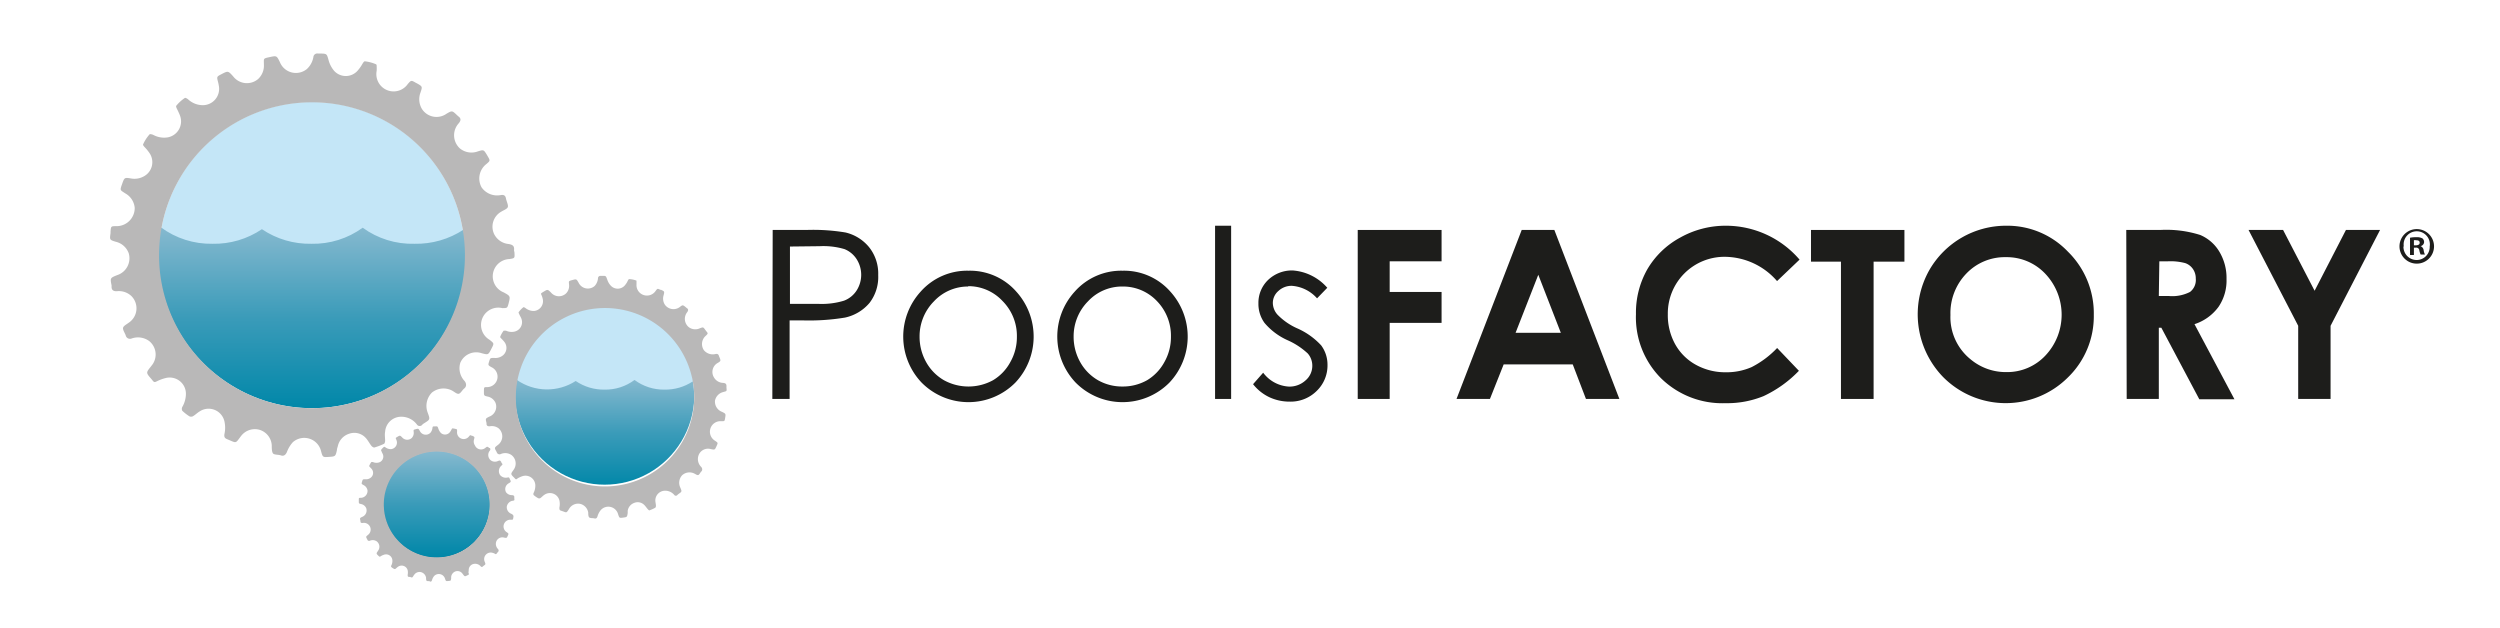
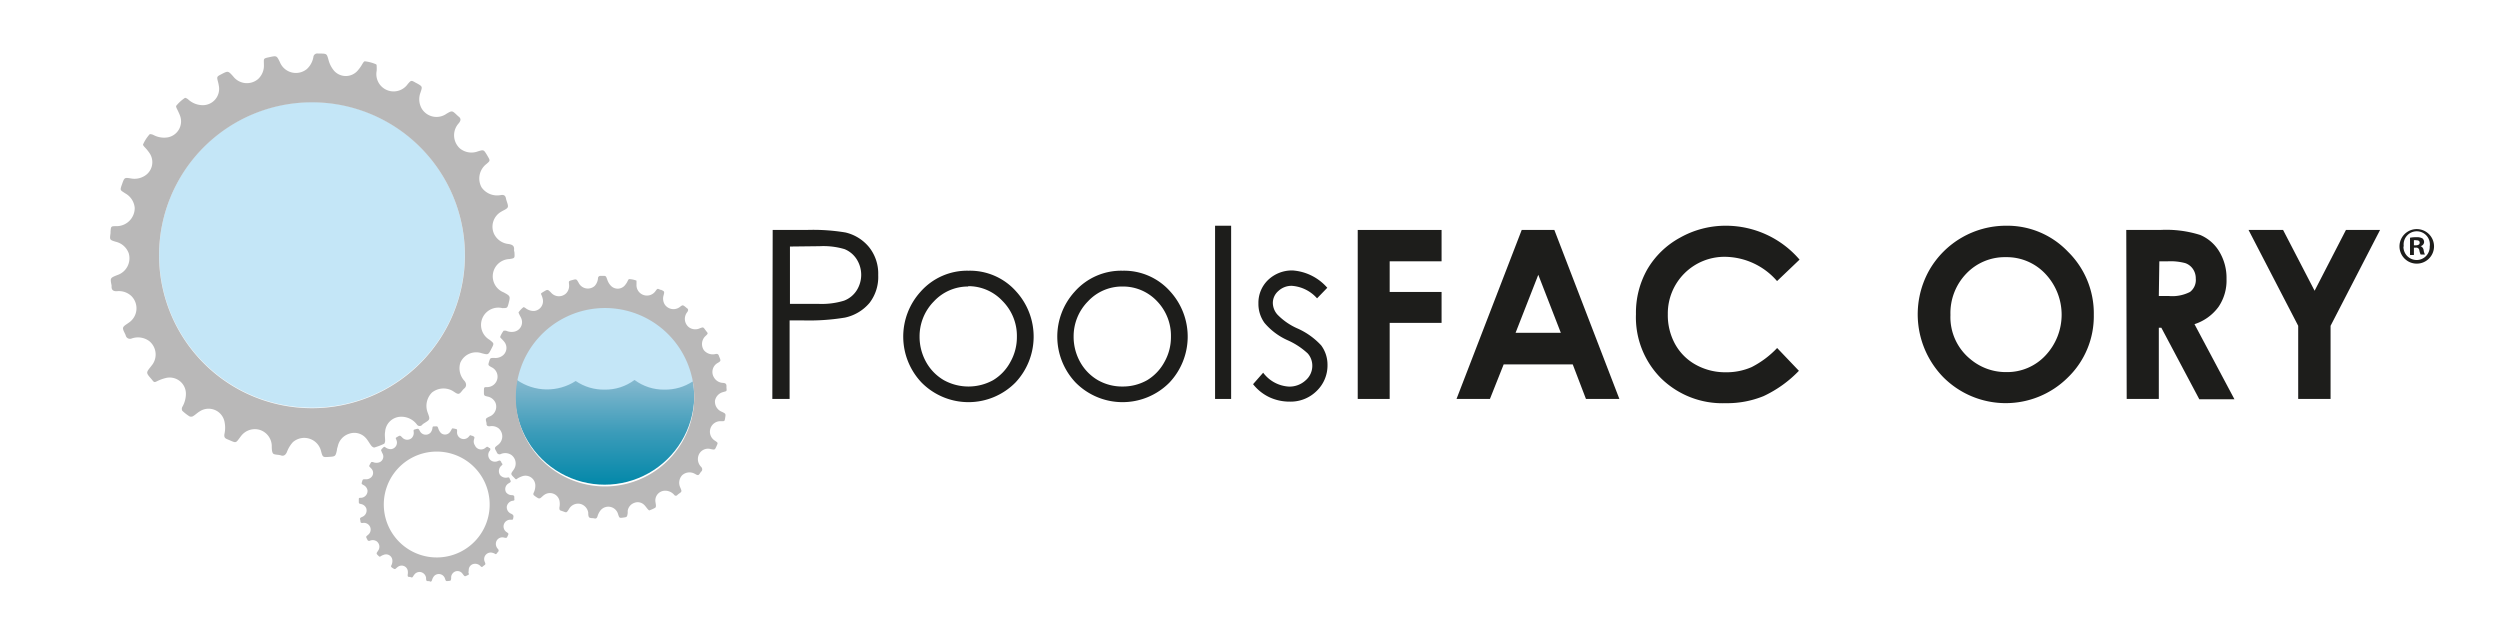
<svg xmlns="http://www.w3.org/2000/svg" xmlns:xlink="http://www.w3.org/1999/xlink" id="Warstwa_1" data-name="Warstwa 1" viewBox="0 0 289.51 72.72">
  <defs>
    <style>.cls-1{fill:none;}.cls-2{fill:#c4e6f7;}.cls-2,.cls-7{fill-rule:evenodd;}.cls-3{clip-path:url(#clip-path);}.cls-4{fill:url(#Gradient_bez_nazwy);}.cls-5{clip-path:url(#clip-path-2);}.cls-6{fill:url(#Gradient_bez_nazwy_2);}.cls-7{fill:#b9b8b8;}.cls-8{clip-path:url(#clip-path-3);}.cls-9{fill:url(#Gradient_bez_nazwy_3);}.cls-10{fill:url(#Gradient_bez_nazwy_4);}.cls-11{fill:#1d1d1b;}</style>
    <clipPath id="clip-path">
      <path class="cls-1" d="M59.65,46.07a10.38,10.38,0,0,0,20.75,0,10.83,10.83,0,0,0-.18-1.9,5.75,5.75,0,0,1-3.28.95A5.66,5.66,0,0,1,73.48,44,5.62,5.62,0,0,1,70,45.12a5.76,5.76,0,0,1-3.33-1A6.11,6.11,0,0,1,59.86,44a9.93,9.93,0,0,0-.21,2.06" />
    </clipPath>
    <linearGradient id="Gradient_bez_nazwy" x1="36.03" y1="320.4" x2="36.76" y2="320.4" gradientTransform="matrix(0, 17.12, 17.12, 0, -5414.6, -572.85)" gradientUnits="userSpaceOnUse">
      <stop offset="0" stop-color="#86b9cf" />
      <stop offset="0.5" stop-color="#3a9bb9" />
      <stop offset="0.92" stop-color="#098aab" />
      <stop offset="1" stop-color="#0087a8" />
    </linearGradient>
    <clipPath id="clip-path-2">
-       <path class="cls-1" d="M18.3,29.85a17.84,17.84,0,0,0,35.67,0,17.39,17.39,0,0,0-.3-3.25A9.94,9.94,0,0,1,48,28.23a9.73,9.73,0,0,1-6-1.86,9.72,9.72,0,0,1-5.94,1.86,9.87,9.87,0,0,1-5.73-1.69,9.83,9.83,0,0,1-5.72,1.69,9.75,9.75,0,0,1-6-1.92,17.93,17.93,0,0,0-.35,3.54" />
-     </clipPath>
+       </clipPath>
    <linearGradient id="Gradient_bez_nazwy_2" x1="25.71" y1="324.3" x2="26.43" y2="324.3" gradientTransform="matrix(0, 29.43, 29.43, 0, -9509.08, -730.37)" xlink:href="#Gradient_bez_nazwy" />
    <clipPath id="clip-path-3">
-       <path class="cls-1" d="M44.38,58.4a6.17,6.17,0,1,0,6.17-6.17,6.16,6.16,0,0,0-6.17,6.17" />
-     </clipPath>
+       </clipPath>
    <linearGradient id="Gradient_bez_nazwy_3" x1="36.06" y1="320.76" x2="36.78" y2="320.76" gradientTransform="matrix(0, 16.98, 16.98, 0, -5396.01, -560.03)" gradientUnits="userSpaceOnUse">
      <stop offset="0" stop-color="#97d5ef" />
      <stop offset="0.5" stop-color="#007b95" />
      <stop offset="1" stop-color="#0d5062" />
    </linearGradient>
    <linearGradient id="Gradient_bez_nazwy_4" x1="36.06" y1="320.76" x2="36.78" y2="320.76" gradientTransform="matrix(0, 16.98, 16.98, 0, -5396.01, -560.03)" xlink:href="#Gradient_bez_nazwy" />
  </defs>
  <path class="cls-2" d="M36.14,11.81a17.7,17.7,0,1,1-17.71,17.7,17.7,17.7,0,0,1,17.71-17.7" />
  <path class="cls-2" d="M70,35.55c5.71,0,10.34,4.35,10.34,9.72S75.73,55,70,55s-10.33-4.36-10.33-9.73S64.32,35.55,70,35.55" />
  <g class="cls-3">
    <rect class="cls-4" x="59.65" y="44.01" width="20.74" height="12.43" />
  </g>
  <g class="cls-5">
    <rect class="cls-6" x="18.3" y="26.31" width="35.67" height="21.38" />
  </g>
  <path class="cls-7" d="M59,30c.61-.1.61-.1.58-.71,0-.11-.06-.24-.05-.35.05-.47-.19-.6-.61-.68a2.1,2.1,0,0,1-1.71-1.18,2,2,0,0,1,.86-2.58c.27-.17.67-.3.74-.53s-.15-.63-.22-1-.29-.44-.65-.37a2.2,2.2,0,0,1-2.17-.9A2.12,2.12,0,0,1,56.32,19c.46-.39.46-.39.15-.92l-.1-.17c-.36-.58-.36-.58-1-.39a2.12,2.12,0,0,1-2.11-.33,2.06,2.06,0,0,1-.13-2.92c.27-.34.27-.57-.07-.81l-.15-.14c-.56-.53-.56-.52-1.2-.15a2,2,0,0,1-2.87-.59,2.19,2.19,0,0,1-.15-1.85c.24-.71.24-.71-.41-1.08l-.14-.07c-.52-.3-.52-.3-.91.14A2,2,0,0,1,43.62,8.2a4.43,4.43,0,0,0,0-.52c0-.09,0-.23-.11-.25a4.43,4.43,0,0,0-1.26-.33c-.15,0-.32.4-.48.62a4.23,4.23,0,0,1-.32.42,1.82,1.82,0,0,1-2.75.07A3.2,3.2,0,0,1,38.06,7c-.22-.77-.18-.79-1-.8h-.24a.45.45,0,0,0-.53.41A2.45,2.45,0,0,1,35.53,8a2,2,0,0,1-3.12-.81c-.37-.75-.37-.75-1.17-.58s-.68.15-.68.86a2.11,2.11,0,0,1-.68,1.69A2,2,0,0,1,27,8.84c-.59-.65-.59-.65-1.37-.24-.53.27-.54.29-.38.89a5.35,5.35,0,0,1,.11.55,1.89,1.89,0,0,1-1.85,2.14,2.51,2.51,0,0,1-1.71-.66c-.11-.1-.33-.22-.39-.18a4.58,4.58,0,0,0-1,.91c-.08.12.16.48.26.73a4,4,0,0,1,.2.48,1.88,1.88,0,0,1-1.46,2.45,2.61,2.61,0,0,1-1.66-.29c-.13-.06-.39-.12-.43-.06a4.51,4.51,0,0,0-.75,1.16c-.05.13.3.42.46.63a4.71,4.71,0,0,1,.33.45,1.86,1.86,0,0,1-.7,2.62,2.21,2.21,0,0,1-1.47.25c-.78-.13-.78-.12-1.05.64s-.24.68.36,1.08a2.13,2.13,0,0,1,1.1,1.67,2.1,2.1,0,0,1-2.13,2.13c-.62,0-.62,0-.67.65,0,.06,0,.11,0,.16-.11.78-.11.78.62,1a2.1,2.1,0,0,1,1.49,1.34,2.05,2.05,0,0,1-1.34,2.52c-.82.33-.82.33-.65,1.19a1.24,1.24,0,0,1,0,.16c0,.4.24.54.64.51a2.12,2.12,0,0,1,1.63.54,2,2,0,0,1-.31,3.13c-.23.18-.59.35-.63.58s.19.56.3.84a.51.51,0,0,0,.72.38,2.2,2.2,0,0,1,2,.3,2,2,0,0,1,.26,2.88c-.19.27-.52.58-.48.83s.4.57.61.85.3.2.52.1a4.74,4.74,0,0,1,1-.37,1.88,1.88,0,0,1,2.35,1.83,3.1,3.1,0,0,1-.42,1.52.48.48,0,0,0,0,.44,5.65,5.65,0,0,0,.82.64.47.47,0,0,0,.4,0c.28-.16.51-.4.78-.56A1.88,1.88,0,0,1,26,48.84,3.39,3.39,0,0,1,26,50.22c-.07.35,0,.53.33.65l.33.14c.66.29.66.29,1.09-.3.07-.09.13-.18.2-.26a2,2,0,0,1,2.16-.66,2,2,0,0,1,1.36,1.77c0,.32,0,.75.14.94s.62.13.93.24.53-.05.68-.38a3.6,3.6,0,0,1,.69-1.15,2,2,0,0,1,3.26,1c.2.75.2.75.93.7s.76-.05.92-.8c0-.15.06-.29.1-.43a1.93,1.93,0,0,1,1.34-1.46,1.78,1.78,0,0,1,1.9.5c.25.27.42.62.65.91.08.1.26.22.35.19a7.05,7.05,0,0,0,1.08-.41c.09,0,.15-.22.16-.34,0-.36-.07-.72,0-1.08a1.86,1.86,0,0,1,1.85-1.73,2.25,2.25,0,0,1,1.83.9.38.38,0,0,0,.64,0,1.15,1.15,0,0,1,.19-.14c.71-.44.71-.44.42-1.23a2.19,2.19,0,0,1,.49-2.33,2.14,2.14,0,0,1,2.33-.23c.26.14.56.42.78.37s.4-.43.64-.62.3-.55,0-.89A2.15,2.15,0,0,1,53.31,42a2,2,0,0,1,2.49-1.09c.74.19.74.19,1.09-.49s.34-.63-.18-1.06a2,2,0,0,1,1.46-3.68c.58,0,.58,0,.73-.55.21-.84.21-.84-.57-1.27A2,2,0,0,1,59,30M36.13,47.27A17.71,17.71,0,1,1,53.84,29.56,17.71,17.71,0,0,1,36.13,47.27" />
  <g class="cls-8">
    <rect class="cls-9" x="44.38" y="52.23" width="12.33" height="12.33" />
  </g>
  <g class="cls-8">
    <rect class="cls-10" x="44.38" y="52.23" width="12.33" height="12.33" />
  </g>
  <path class="cls-7" d="M83.81,45.38c.35-.08.36-.09.32-.45a1.6,1.6,0,0,1,0-.21c0-.28-.13-.35-.39-.38a1.26,1.26,0,0,1-1.07-.65A1.2,1.2,0,0,1,83,42.1c.15-.1.39-.2.42-.34s-.11-.37-.17-.56-.19-.25-.4-.2a1.33,1.33,0,0,1-1.34-.45,1.27,1.27,0,0,1,.24-1.68c.26-.26.26-.26,0-.56a.36.36,0,0,0-.07-.1c-.24-.34-.24-.34-.62-.2a1.25,1.25,0,0,1-1.29-.12,1.24,1.24,0,0,1-.18-1.75c.14-.21.14-.35-.08-.48l-.09-.08c-.36-.29-.36-.29-.73,0A1.22,1.22,0,0,1,77,35.29a1.29,1.29,0,0,1-.15-1.1c.11-.44.11-.44-.3-.63a.2.2,0,0,0-.08,0c-.33-.16-.33-.16-.54.12a1.21,1.21,0,0,1-2.22-.75c0-.1,0-.21,0-.31s0-.15-.08-.15a2.57,2.57,0,0,0-.77-.15c-.09,0-.18.25-.26.39a2.4,2.4,0,0,1-.18.26,1.09,1.09,0,0,1-1.65.15,1.84,1.84,0,0,1-.44-.72c-.17-.46-.14-.47-.64-.45h-.14a.27.27,0,0,0-.3.27,1.48,1.48,0,0,1-.4.91A1.19,1.19,0,0,1,67,32.73c-.25-.43-.25-.43-.72-.3s-.41.12-.38.54a1.24,1.24,0,0,1-.34,1,1.2,1.2,0,0,1-1.76-.1c-.38-.37-.38-.37-.83-.1s-.32.2-.2.56a3,3,0,0,1,.09.32,1.14,1.14,0,0,1-1,1.36,1.52,1.52,0,0,1-1-.33c-.07-.06-.21-.12-.25-.1a2.84,2.84,0,0,0-.56.59c0,.07.11.28.18.43a1.47,1.47,0,0,1,.14.28,1.12,1.12,0,0,1-.78,1.52,1.53,1.53,0,0,1-1-.11c-.08,0-.24,0-.26,0a2.78,2.78,0,0,0-.41.73c0,.08.2.24.3.36a2.53,2.53,0,0,1,.22.26,1.12,1.12,0,0,1-.32,1.6,1.36,1.36,0,0,1-.88.21c-.47,0-.47,0-.6.42s-.12.42.25.64a1.21,1.21,0,0,1-.47,2.32c-.37,0-.37,0-.38.42v.09c0,.47,0,.48.41.58a1.27,1.27,0,0,1,.94.75,1.23,1.23,0,0,1-.71,1.57c-.47.23-.47.23-.34.74a.32.32,0,0,1,0,.09c0,.24.16.32.41.29a1.29,1.29,0,0,1,1,.25,1.23,1.23,0,0,1-.07,1.9c-.13.11-.34.23-.36.37s.14.33.21.5a.33.33,0,0,0,.46.2,1.29,1.29,0,0,1,1.22.1,1.23,1.23,0,0,1,.27,1.72c-.1.16-.29.36-.26.51s.26.33.4.49.19.11.32,0a2.94,2.94,0,0,1,.57-.26,1.14,1.14,0,0,1,1.48,1,1.85,1.85,0,0,1-.19.93.26.26,0,0,0,0,.26,2.68,2.68,0,0,0,.52.36.26.26,0,0,0,.24,0c.16-.1.29-.26.44-.36a1.13,1.13,0,0,1,1.78.62,1.93,1.93,0,0,1,0,.83c0,.21,0,.31.22.37l.21.07c.4.16.4.16.65-.22a1.4,1.4,0,0,1,.1-.16,1.2,1.2,0,0,1,1.27-.48,1.24,1.24,0,0,1,.89,1c0,.19,0,.45.12.56s.38.06.57.11.32,0,.39-.26a2,2,0,0,1,.38-.71,1.17,1.17,0,0,1,2,.5c.15.44.15.44.59.38s.45-.06.52-.52c0-.08,0-.17,0-.26a1.15,1.15,0,0,1,.75-.92,1.06,1.06,0,0,1,1.16.23c.16.15.28.35.43.51s.16.13.21.11a4.63,4.63,0,0,0,.64-.29.29.29,0,0,0,.08-.21c0-.22-.07-.43-.07-.65a1.13,1.13,0,0,1,1.05-1.11,1.37,1.37,0,0,1,1.13.47.23.23,0,0,0,.39,0l.11-.09c.41-.28.41-.28.21-.75a1.29,1.29,0,0,1,.2-1.41,1.26,1.26,0,0,1,1.39-.23c.16.07.35.23.49.19s.22-.28.35-.4.16-.34,0-.53a1.28,1.28,0,0,1-.33-1.31,1.17,1.17,0,0,1,1.45-.76c.45.09.45.09.64-.33s.18-.39-.15-.63a1.22,1.22,0,0,1,.73-2.27c.36,0,.36,0,.42-.35.09-.52.09-.52-.39-.75a1.26,1.26,0,0,1-.78-1.29,1.28,1.28,0,0,1,1-1M70.72,56.31a10.33,10.33,0,1,1,9.65-11,10.33,10.33,0,0,1-9.65,11" />
  <path class="cls-7" d="M59.36,58c.22-.05.23-.05.2-.28a.7.7,0,0,1,0-.14c0-.18-.09-.22-.25-.24A.83.83,0,0,1,58.6,57a.76.76,0,0,1,.26-1c.1-.07.25-.13.28-.22s-.08-.23-.12-.36-.12-.16-.25-.12a.87.87,0,0,1-.86-.29.83.83,0,0,1,.15-1.08c.17-.16.17-.16,0-.35a.43.43,0,0,0,0-.07c-.16-.21-.16-.21-.4-.12a.8.8,0,0,1-.82-.08.79.79,0,0,1-.12-1.12c.09-.13.09-.22,0-.31l-.06,0c-.23-.19-.23-.19-.47,0A.77.77,0,0,1,55,51.58a.81.81,0,0,1-.1-.71c.07-.27.07-.27-.19-.4l-.06,0c-.2-.1-.2-.1-.34.07A.77.77,0,0,1,52.93,50a1.41,1.41,0,0,0,0-.2s0-.09-.05-.09a1.71,1.71,0,0,0-.49-.1c-.06,0-.11.17-.17.25a1,1,0,0,1-.11.17.71.71,0,0,1-1.06.1,1.4,1.4,0,0,1-.28-.47c-.1-.29-.09-.3-.4-.28h-.1c-.11,0-.17,0-.19.17a1,1,0,0,1-.25.58.76.76,0,0,1-1.22-.24c-.16-.27-.16-.27-.46-.19s-.26.07-.24.35a.84.84,0,0,1-.22.66.77.77,0,0,1-1.13-.07c-.24-.23-.24-.23-.53-.06s-.2.13-.13.36a.76.76,0,0,1-.6,1.07,1,1,0,0,1-.67-.21s-.13-.08-.15-.06a1.61,1.61,0,0,0-.36.38s.07.17.11.27a1.51,1.51,0,0,1,.09.18.71.71,0,0,1-.5,1,1,1,0,0,1-.65-.07s-.15,0-.16,0a1.93,1.93,0,0,0-.26.46c0,.06.12.16.19.24a1.07,1.07,0,0,1,.14.16.7.7,0,0,1-.21,1,.82.82,0,0,1-.55.14c-.31,0-.31,0-.39.27s-.08.26.16.4a.84.84,0,0,1,.47.62.8.8,0,0,1-.77.86c-.24,0-.24,0-.24.27V58c0,.31,0,.31.26.37a.82.82,0,0,1,.6.48.8.8,0,0,1-.45,1c-.3.14-.3.14-.22.47a.11.11,0,0,1,0,.06c0,.15.1.2.26.18a.79.79,0,0,1,.63.16.77.77,0,0,1,0,1.21c-.08.08-.21.15-.22.24s.08.21.13.32a.21.21,0,0,0,.29.13.83.83,0,0,1,.78.06.78.78,0,0,1,.17,1.1c-.06.11-.18.23-.16.33s.17.21.26.31a.14.14,0,0,0,.2,0,1.49,1.49,0,0,1,.36-.17.73.73,0,0,1,1,.65,1.11,1.11,0,0,1-.13.59.17.17,0,0,0,0,.17,1.46,1.46,0,0,0,.33.22.17.17,0,0,0,.15,0c.1-.07.18-.17.28-.23a.72.72,0,0,1,1.14.39,1.35,1.35,0,0,1,0,.53c0,.14,0,.21.14.24l.13,0c.26.1.26.1.41-.14a.36.36,0,0,1,.07-.1.75.75,0,0,1,.81-.31.8.8,0,0,1,.57.64c0,.13,0,.29.07.36s.24,0,.37.07.2,0,.25-.16a1.34,1.34,0,0,1,.24-.46.75.75,0,0,1,1.27.32c.1.28.1.28.38.25s.29,0,.33-.33a.86.86,0,0,1,0-.17.77.77,0,0,1,.47-.6.71.71,0,0,1,.75.15c.1.1.17.23.27.33a.17.17,0,0,0,.14.07,2.09,2.09,0,0,0,.4-.19s.06-.09,0-.13,0-.27,0-.41a.72.72,0,0,1,.67-.71.84.84,0,0,1,.72.3c.09.09.17.09.25,0l.07-.06c.26-.18.26-.18.14-.48a.76.76,0,0,1,1-1c.11,0,.23.15.31.12s.14-.17.23-.25.11-.22,0-.34a.84.84,0,0,1-.21-.84.75.75,0,0,1,.93-.48c.29.05.29.05.41-.21s.11-.25-.1-.41a.78.78,0,0,1,.47-1.45c.23,0,.23,0,.27-.22s.06-.33-.25-.48a.81.81,0,0,1-.5-.83.83.83,0,0,1,.66-.67M51,64.54A6.13,6.13,0,1,1,56.69,58,6.12,6.12,0,0,1,51,64.54" />
  <path class="cls-11" d="M89.48,26.63h3.9a22.9,22.9,0,0,1,4.52.29,5,5,0,0,1,2.74,1.7,4.89,4.89,0,0,1,1.06,3.23,4.92,4.92,0,0,1-1,3.22,5.12,5.12,0,0,1-2.86,1.71,25.58,25.58,0,0,1-5,.32h-1.4v9.1h-2Zm2,1.92v6.64l3.32,0a8.8,8.8,0,0,0,2.94-.37,3,3,0,0,0,1.46-1.18,3.37,3.37,0,0,0,0-3.63,3,3,0,0,0-1.4-1.16,8.56,8.56,0,0,0-2.86-.34Z" />
  <path class="cls-11" d="M112.16,31.35a7.14,7.14,0,0,1,5.54,2.43,7.76,7.76,0,0,1-.11,10.52,7.64,7.64,0,0,1-10.87,0,7.73,7.73,0,0,1-.12-10.51,7.19,7.19,0,0,1,5.56-2.44m0,1.83a5.39,5.39,0,0,0-4,1.71A5.76,5.76,0,0,0,106.49,39a6,6,0,0,0,.76,2.93,5.54,5.54,0,0,0,2.06,2.1,5.91,5.91,0,0,0,5.69,0,5.45,5.45,0,0,0,2-2.1,5.85,5.85,0,0,0,.76-2.93,5.72,5.72,0,0,0-1.67-4.15,5.4,5.4,0,0,0-4-1.71" />
  <path class="cls-11" d="M130,31.35a7.14,7.14,0,0,1,5.54,2.43,7.76,7.76,0,0,1-.11,10.52,7.64,7.64,0,0,1-10.87,0,7.73,7.73,0,0,1-.12-10.51A7.19,7.19,0,0,1,130,31.35m0,1.83a5.37,5.37,0,0,0-4,1.71A5.76,5.76,0,0,0,124.33,39a6,6,0,0,0,.76,2.93,5.54,5.54,0,0,0,2.06,2.1,5.64,5.64,0,0,0,2.84.73,5.71,5.71,0,0,0,2.85-.73,5.52,5.52,0,0,0,2-2.1,5.85,5.85,0,0,0,.76-2.93A5.76,5.76,0,0,0,134,34.89a5.4,5.4,0,0,0-4-1.71" />
  <rect class="cls-11" x="140.71" y="26.14" width="1.86" height="20.06" />
  <path class="cls-11" d="M153.72,33.31l-1.2,1.24a4.3,4.3,0,0,0-2.92-1.45,2.22,2.22,0,0,0-1.55.59,1.83,1.83,0,0,0-.65,1.4,2.07,2.07,0,0,0,.53,1.34A7.33,7.33,0,0,0,150.17,38,8.33,8.33,0,0,1,153,40a3.75,3.75,0,0,1,.73,2.27,4.09,4.09,0,0,1-1.25,3,4.27,4.27,0,0,1-3.13,1.24A5.5,5.5,0,0,1,147,46a5.3,5.3,0,0,1-1.89-1.51l1.17-1.33a4,4,0,0,0,3,1.61,2.75,2.75,0,0,0,1.91-.72,2.21,2.21,0,0,0,.78-1.69,2.15,2.15,0,0,0-.52-1.42,8.42,8.42,0,0,0-2.34-1.54,7.52,7.52,0,0,1-2.67-2,3.74,3.74,0,0,1-.71-2.25,3.67,3.67,0,0,1,1.13-2.74,4,4,0,0,1,2.84-1.09,5.87,5.87,0,0,1,4,2" />
  <polygon class="cls-11" points="157.23 26.63 166.94 26.63 166.94 30.26 160.93 30.26 160.93 33.81 166.94 33.81 166.94 37.39 160.93 37.39 160.93 46.2 157.23 46.2 157.23 26.63" />
  <path class="cls-11" d="M176.22,26.63H180l7.53,19.57h-3.87l-1.53-4h-8l-1.59,4h-3.87Zm1.92,5.19-2.63,6.72h5.24Z" />
  <path class="cls-11" d="M208.39,30.07l-2.6,2.48a8.08,8.08,0,0,0-6-2.81,6.56,6.56,0,0,0-6.65,6.65,6.94,6.94,0,0,0,.85,3.47,6.09,6.09,0,0,0,2.41,2.39,7,7,0,0,0,3.45.86,7.23,7.23,0,0,0,3-.6,10.88,10.88,0,0,0,2.95-2.21l2.52,2.64a13.73,13.73,0,0,1-4.09,2.93,11.15,11.15,0,0,1-4.41.82,10.14,10.14,0,0,1-7.47-2.89,10,10,0,0,1-2.9-7.42,10.18,10.18,0,0,1,1.32-5.2,9.82,9.82,0,0,1,3.79-3.66,10.74,10.74,0,0,1,5.32-1.38,11.24,11.24,0,0,1,8.52,3.93" />
-   <polygon class="cls-11" points="209.72 26.63 220.54 26.63 220.54 30.3 216.97 30.3 216.97 46.2 213.19 46.2 213.19 30.3 209.72 30.3 209.72 26.63" />
  <path class="cls-11" d="M232.33,26.14a9.69,9.69,0,0,1,7.14,3,10,10,0,0,1,3,7.32,9.86,9.86,0,0,1-3,7.25A10.2,10.2,0,0,1,225,43.64a10.43,10.43,0,0,1-1.56-12.39,10.25,10.25,0,0,1,8.85-5.11m0,3.64a6.16,6.16,0,0,0-4.57,1.89,6.59,6.59,0,0,0-1.85,4.8,6.27,6.27,0,0,0,2.33,5.14,6.37,6.37,0,0,0,4.16,1.48,6.06,6.06,0,0,0,4.51-1.92,6.89,6.89,0,0,0,0-9.45,6.14,6.14,0,0,0-4.57-1.94" />
  <path class="cls-11" d="M246.23,26.63h3.94a13,13,0,0,1,4.62.58A4.71,4.71,0,0,1,257,29.13a5.9,5.9,0,0,1,.84,3.18,5.41,5.41,0,0,1-.93,3.23,5.57,5.57,0,0,1-2.78,2l4.63,8.7h-4.07l-4.4-8.29H250V46.2h-3.72ZM250,34.28h1.17a4.53,4.53,0,0,0,2.44-.47,1.74,1.74,0,0,0,.67-1.55,1.91,1.91,0,0,0-.33-1.11,1.79,1.79,0,0,0-.89-.68,6.62,6.62,0,0,0-2-.21h-1Z" />
  <polygon class="cls-11" points="260.39 26.63 264.39 26.63 268.04 33.67 271.67 26.63 275.62 26.63 269.89 37.73 269.89 46.2 266.14 46.2 266.14 37.73 260.39 26.63" />
  <path class="cls-11" d="M281.87,28.53a2,2,0,0,1-2,2,2,2,0,1,1,0-4A2,2,0,0,1,281.87,28.53Zm-3.54,0a1.53,1.53,0,0,0,1.54,1.58,1.51,1.51,0,0,0,1.5-1.56,1.52,1.52,0,1,0-3,0Zm1.21,1h-.45v-2a3.64,3.64,0,0,1,.75-.06,1.29,1.29,0,0,1,.69.14.55.55,0,0,1,.19.44.5.5,0,0,1-.41.45v0a.6.6,0,0,1,.36.48,1.55,1.55,0,0,0,.15.5h-.5a2,2,0,0,1-.15-.48.35.35,0,0,0-.41-.32h-.22Zm0-1.12h.21c.25,0,.46-.08.46-.29s-.13-.3-.42-.3a.69.69,0,0,0-.25,0Z" />
</svg>